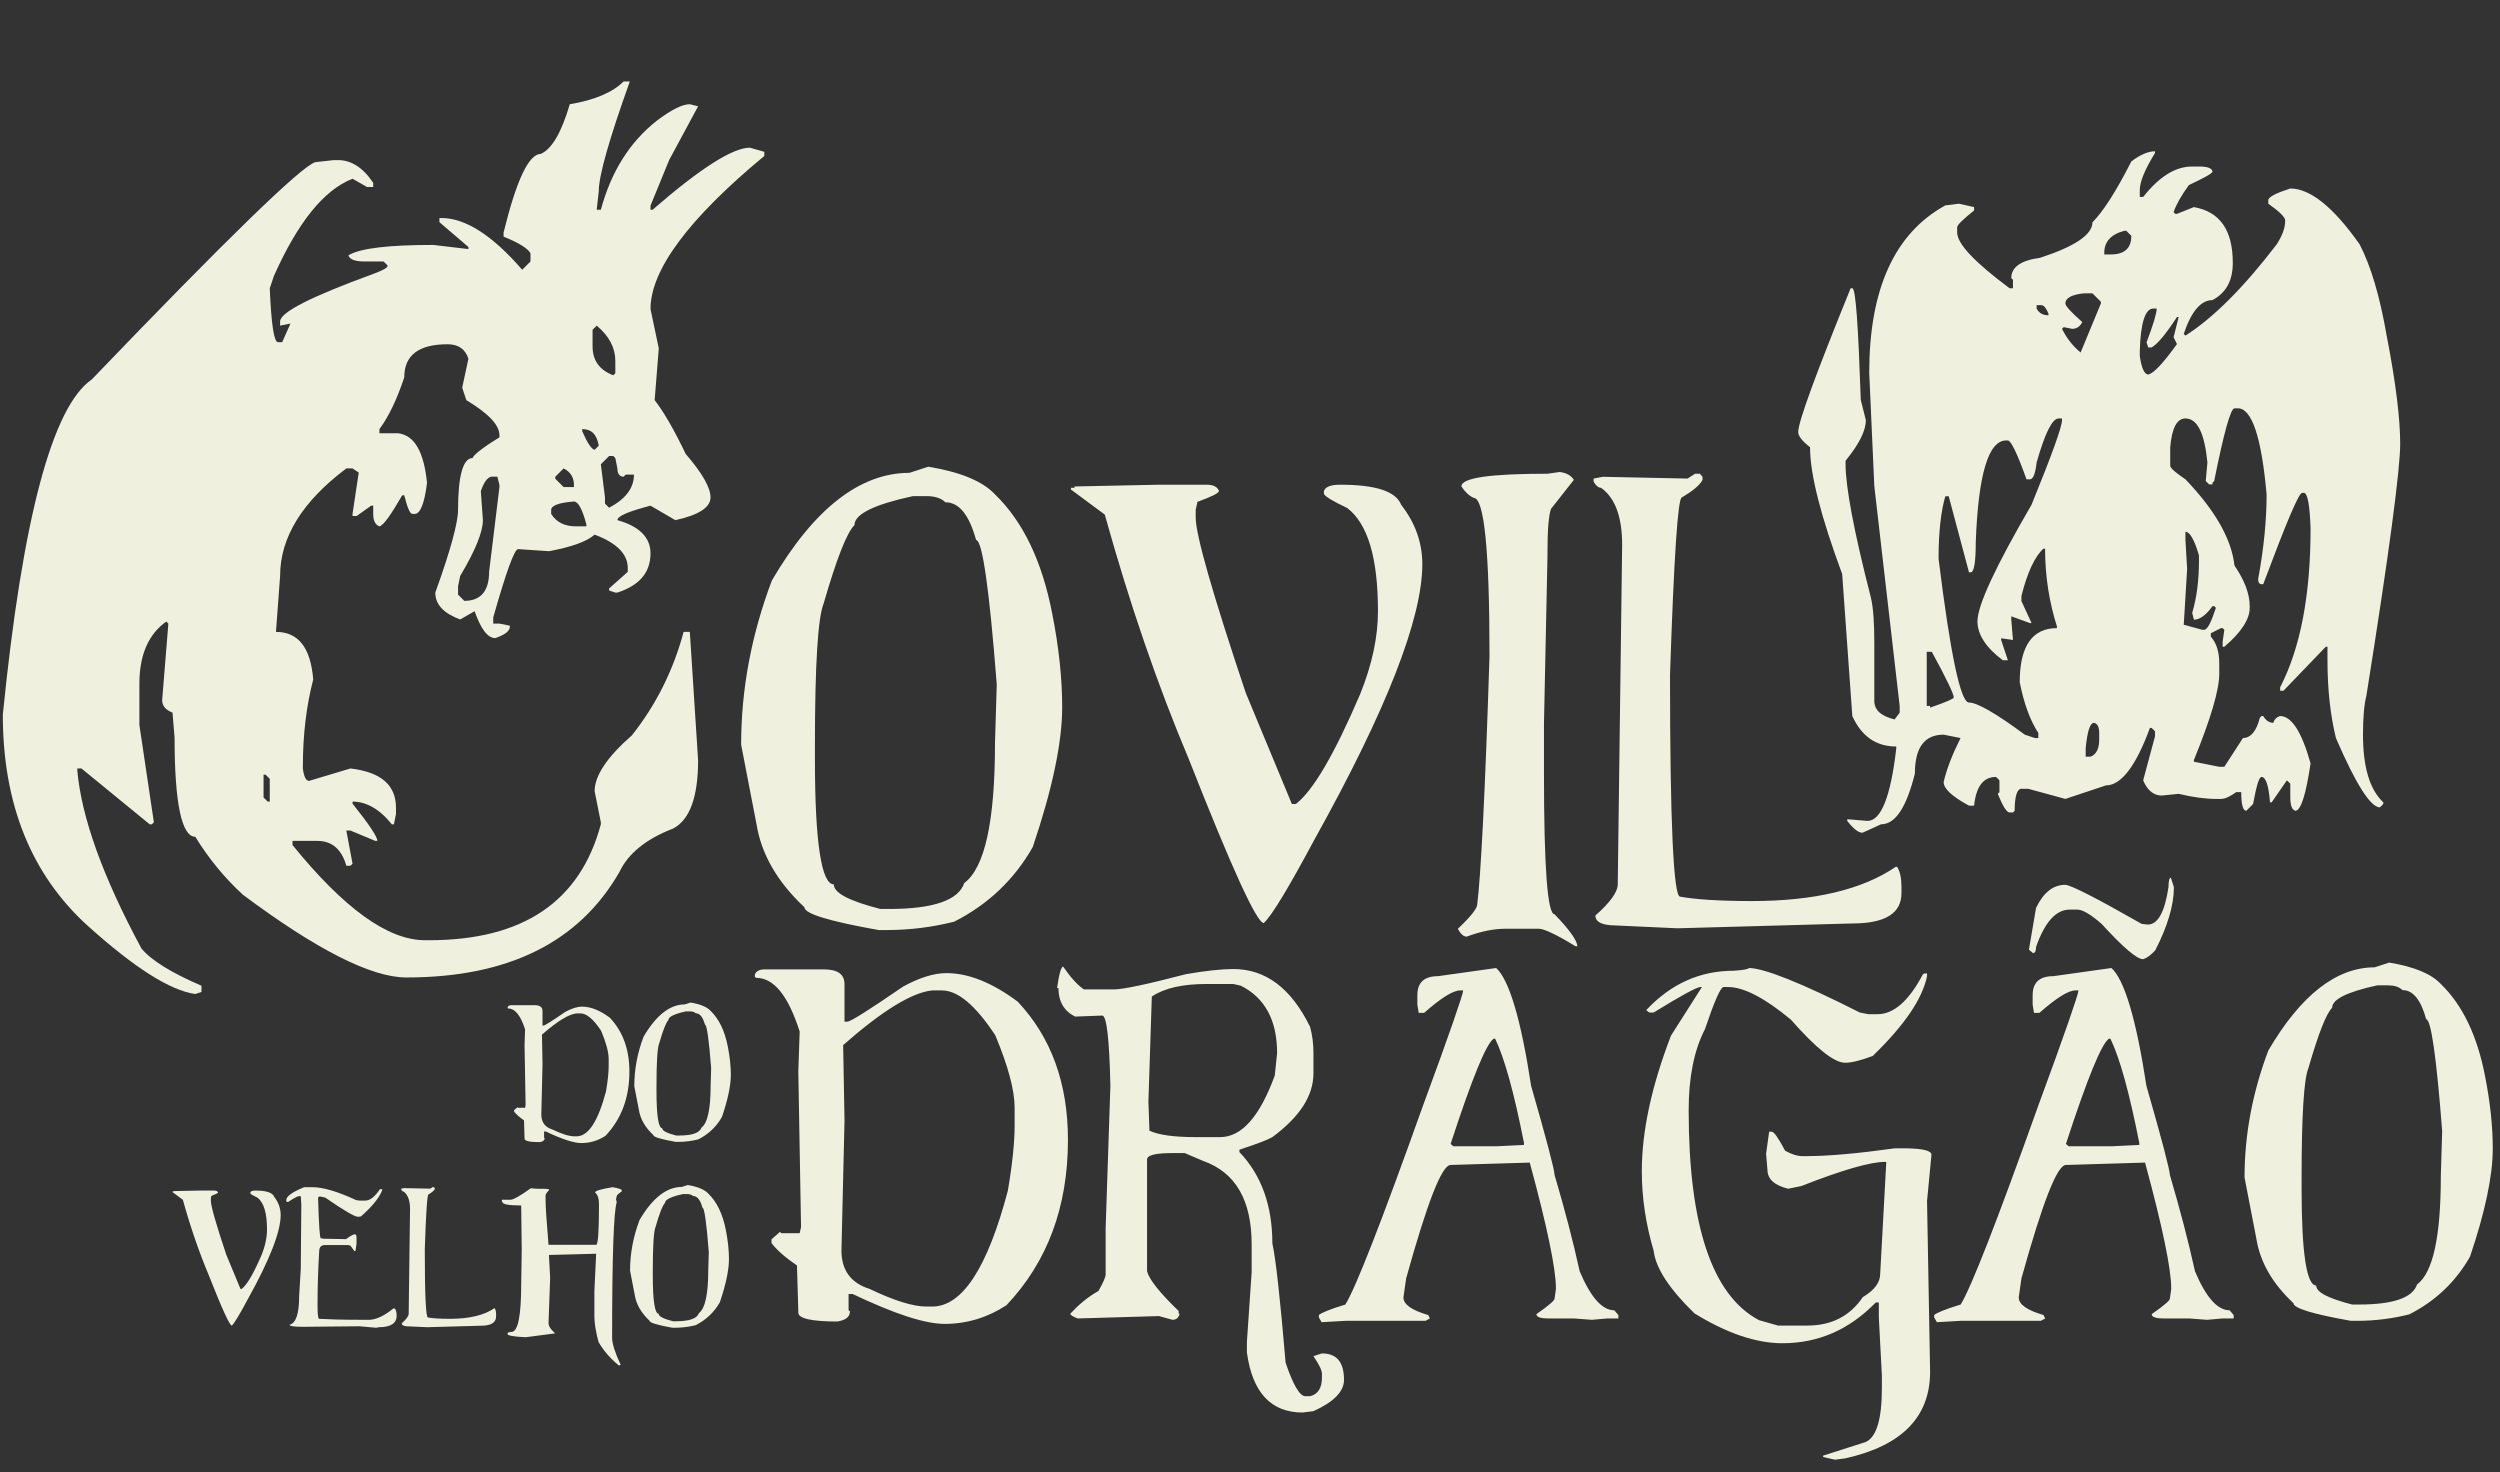
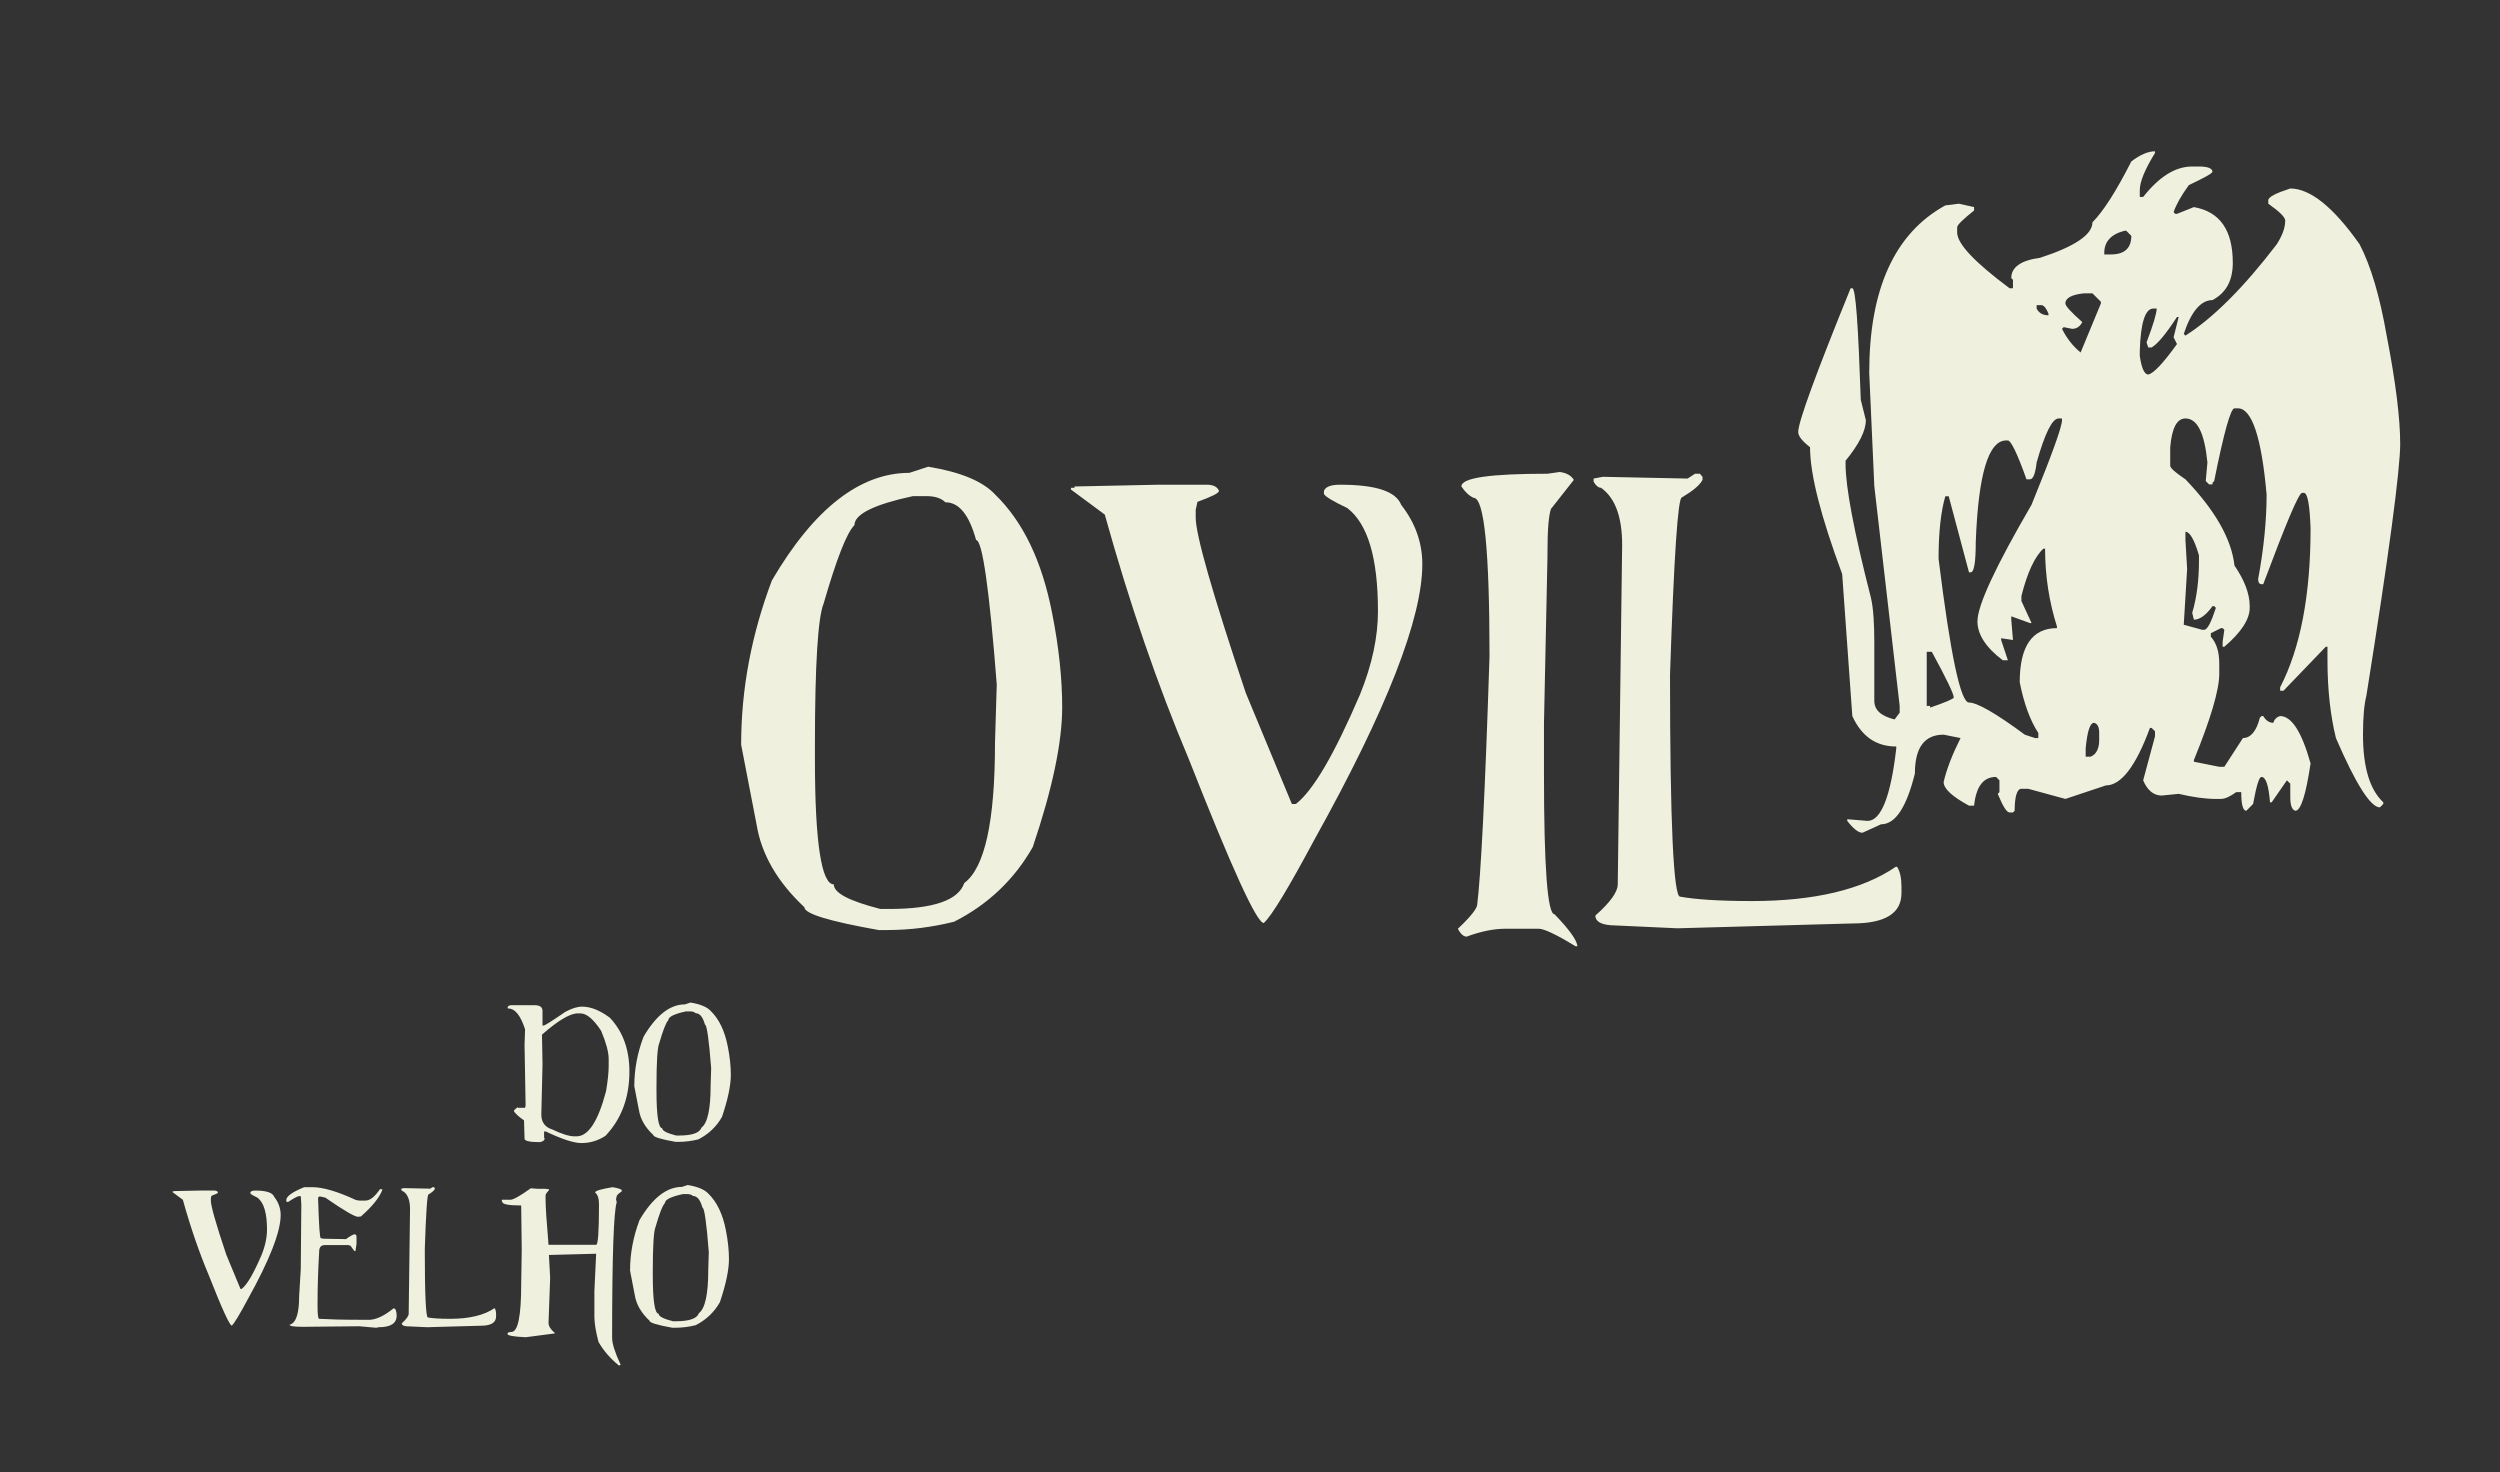
<svg xmlns="http://www.w3.org/2000/svg" width="669" height="394" viewBox="0 0 669 394" fill="none">
  <rect x="0" y="0" width="669" height="394" fill="#333333" stroke="none" />
  <path d="M248.396 124.891C256.975 126.301 262.969 128.769 266.26 132.295C273.781 139.582 278.835 150.159 281.538 164.027C283.418 173.429 284.241 181.891 284.241 189.295C284.241 198.579 281.655 211.037 276.367 226.668C271.431 235.365 264.379 242.064 255.33 246.647C249.689 248.058 243.695 248.88 237.348 248.88H235.115C221.953 246.53 215.254 244.532 215.254 242.769C207.967 235.953 203.736 228.548 202.443 220.557L198.33 199.285C198.33 184.241 201.151 169.668 206.557 155.33C217.839 136.056 230.179 126.536 243.342 126.536L248.396 124.891ZM218.074 199.285V203.281C218.074 225.493 219.837 236.658 223.128 236.658C223.128 239.008 227.359 241.124 235.585 243.239H237.936C249.806 243.239 256.505 240.889 258.033 236.305C263.557 232.192 266.26 219.734 266.26 198.815L266.73 183.184C264.732 157.328 262.851 144.518 261.206 144.518C259.326 137.701 256.623 134.411 252.979 134.411C251.804 133.235 250.041 132.765 247.926 132.765H244.282C233.94 134.998 228.651 137.584 228.651 140.522C226.536 142.637 223.833 149.689 220.425 161.441C218.897 165.085 218.074 177.66 218.074 199.285ZM309.979 129.71H322.907C324.552 129.71 325.728 130.18 326.198 131.355C326.198 131.943 324.317 132.883 320.439 134.293L319.969 136.409V138.524C319.969 143.107 324.435 158.738 333.367 185.417L345.707 215.151H346.765C351.466 211.507 357.107 201.753 363.923 185.887C367.214 177.777 368.742 170.373 368.742 163.557C368.742 149.336 366.039 140.169 360.515 135.938C356.754 134.176 354.639 132.883 354.286 132.178V131.355C354.756 130.18 356.284 129.71 358.635 129.71C368.154 129.71 373.56 131.472 374.971 135.116C378.732 139.934 380.612 145.223 380.612 150.982C380.612 165.437 371.092 189.883 351.936 224.318C344.884 237.48 340.301 245.12 338.185 247C336.305 247 329.606 232.309 318.088 203.045C309.862 183.536 302.34 161.794 295.641 137.701L286.592 131.002V130.532H287.532V130.18L309.979 129.71ZM417.397 126.301C419.16 126.536 420.453 127.242 421.158 128.417L415.047 136.173C414.459 137.819 414.107 141.58 414.107 147.456V148.749L413.166 193.643V207.041C413.166 232.074 414.107 244.649 415.987 244.649C420.1 248.88 422.098 251.819 422.098 253.229H421.628C416.457 250.056 413.166 248.528 411.756 248.528H402.824C399.769 248.528 396.243 249.233 392.482 250.643C391.659 250.643 390.837 249.938 390.131 248.528C393.657 245.237 395.303 243.004 395.303 242.064C396.243 234.66 397.418 212.448 398.593 175.545C398.593 147.338 397.183 133.235 394.362 133.235C393.07 132.648 392.012 131.59 391.072 130.18C391.072 127.829 398.828 126.771 414.107 126.771L417.397 126.301ZM453.595 126.771H454.888L455.593 127.594V128.417C454.888 129.827 453.008 131.355 450.069 133.118C449.012 133.118 447.954 148.866 446.896 180.598C446.896 220.087 447.836 239.948 449.599 239.948C453.478 240.654 459.824 241.124 468.756 241.124C485.445 241.124 498.372 238.068 507.304 231.957H507.657C508.48 233.25 508.832 235.012 508.832 237.363V239.008C508.832 244.414 504.484 247.118 495.669 247.118L448.894 248.41L430.913 247.588C428.327 247.353 426.917 246.53 426.917 245.002C430.913 241.476 432.911 238.656 432.911 236.658L434.086 145.811C434.086 138.289 432.206 133.235 428.445 130.532C427.74 130.532 427.034 129.945 426.447 128.887V128.064L428.915 127.594L451.597 128.064L453.595 126.771Z" fill="#EFF1DE" />
-   <path d="M166.877 21.801H168.538C163 37.306 160.232 46.996 160.232 51.149L159.678 56.133H160.785C163.554 45.889 168.538 37.998 175.736 32.322C179.751 29.276 182.658 27.892 184.596 27.892L186.811 28.446L179.059 42.843L174.075 55.025V56.133H174.629C187.365 45.058 196.086 39.52 200.655 39.52L204.531 40.628V41.735C184.319 58.486 174.075 72.191 174.075 82.712L176.29 93.233L175.183 107.077C177.674 110.261 180.443 115.106 183.489 121.474C187.919 126.596 190.134 130.472 190.134 133.102C190.134 135.733 187.088 137.809 180.72 139.194L174.075 135.317C168.261 136.84 165.215 138.086 165.215 139.194C171.168 140.855 174.075 143.9 174.075 148.053C174.075 153.176 171.168 156.636 165.215 158.574H164.662L163 158.021V157.467L167.984 153.037V151.93C167.984 148.33 165.077 145.285 159.124 143.07C156.909 145.008 152.756 146.392 146.942 147.5L138.636 146.946C137.667 146.946 135.452 153.037 131.991 165.219V166.881H133.652L136.421 167.434V167.988C136.144 169.096 134.898 169.926 132.545 170.757C130.468 170.757 128.669 168.265 127.007 163.558L123.131 165.773C118.701 164.112 116.486 161.758 116.486 158.574C120.639 147.084 122.577 139.747 122.577 136.425C122.577 127.15 123.962 122.581 126.454 122.581C126.73 121.751 129.084 119.813 133.652 117.044V116.49C133.652 113.722 130.745 110.676 124.792 107.077L123.685 103.754L125.346 96.002C124.515 93.372 122.577 92.126 119.809 92.126C112.056 92.126 108.18 95.033 108.18 100.986C106.242 106.8 104.027 111.507 101.535 114.829V115.937H106.519C110.949 116.49 113.441 120.92 114.271 129.226C113.579 134.764 112.472 137.532 110.949 137.532H110.395C109.703 137.532 109.011 135.871 108.18 132.549H107.626C104.581 137.809 102.643 140.578 101.535 140.855C100.428 140.44 99.874 139.332 99.874 137.532V135.317H99.32L95.444 138.086H94.337V137.532L95.998 126.458L94.337 125.35H92.675C80.909 134.21 74.956 143.762 74.956 154.145L73.848 169.096C79.801 169.096 83.123 173.249 83.816 181.832C82.016 188.753 81.047 196.506 81.047 205.089V205.642C81.324 207.857 81.877 208.965 82.708 208.965L93.783 205.642C101.951 206.611 105.965 210.072 105.965 216.163V217.825L105.411 220.593H104.858C101.535 216.44 97.936 214.502 94.337 214.502V215.056C98.767 220.593 100.982 223.916 100.982 225.023H100.428L93.783 222.255H92.675L94.337 231.114L93.783 231.668H92.675C91.43 227.238 88.799 225.023 84.923 225.023H78.278V226.131C91.983 243.02 103.75 251.603 113.718 251.603H114.825C140.02 251.603 155.248 241.22 160.785 220.593V220.04L159.124 211.734C159.124 207.58 162.447 202.597 169.092 196.783C175.46 188.753 180.166 179.478 182.935 169.096H184.596L186.811 203.427C186.811 213.256 184.596 219.347 180.166 221.701C172.968 224.47 168.122 228.346 165.769 233.329C154.971 252.157 136.006 261.57 108.734 261.57C99.32 261.57 84.646 254.095 64.988 239.42C60.005 234.852 55.852 229.73 52.252 223.916C48.653 223.916 46.715 215.056 46.715 197.336L46.161 190.691C44.362 189.999 43.393 188.892 43.393 187.369L45.054 166.881L44.5 166.327C39.793 169.649 37.301 175.187 37.301 182.939V194.014L41.178 220.04L40.624 220.593H40.07L21.797 205.642H20.689V206.196C21.797 218.655 27.473 234.575 37.855 253.818C40.486 257.002 45.884 260.324 53.914 263.785V265.446L52.252 266C45.469 265.031 35.917 258.94 23.458 247.727C8.369 234.022 0.755 215.194 0.755 191.245C6.015 138.64 14.044 108.738 24.565 101.539C60.697 63.885 80.632 44.504 84.369 43.397L89.353 42.843H90.46C93.921 42.843 97.105 44.781 99.874 48.934V50.041H98.213L94.337 47.827C86.584 50.872 79.662 59.593 73.294 73.852L72.187 77.175C72.602 86.727 73.294 91.572 74.402 91.572H75.51L77.725 86.588L74.956 87.142V86.035C74.956 83.543 83.262 79.39 99.874 73.299C102.504 72.329 103.75 71.637 103.75 71.084L102.643 69.976H97.659C95.029 69.976 93.506 69.422 93.229 68.315C96.552 66.377 104.166 65.546 115.933 65.546L125.346 66.654V66.1L117.594 59.455V58.348H118.147C124.515 58.348 131.714 62.916 139.743 72.191L141.958 69.976V67.761C141.266 66.515 138.913 64.993 134.76 63.331V62.224C138.221 48.103 141.543 41.182 144.727 41.182C147.773 39.797 150.264 35.367 152.479 27.892C159.124 26.784 163.969 24.708 166.877 21.801ZM158.57 88.249V92.68C158.57 96.556 160.509 99.047 164.108 100.432L164.662 99.878V96.556C164.662 93.095 163 89.911 159.678 87.142L158.57 88.249ZM155.802 115.383C157.186 118.567 158.294 120.228 159.124 120.366L160.232 119.259C159.678 116.213 158.294 114.829 155.802 114.829V115.383ZM160.785 124.243L161.893 133.102V134.764L163 135.871C167.43 133.518 169.645 130.611 169.645 127.011H167.43L166.877 127.565C165.769 127.565 165.215 126.734 165.215 125.35L164.662 122.581L164.108 122.028H163L160.785 124.243ZM148.603 127.565V128.119L150.818 130.334H153.587V129.78C153.587 127.842 152.756 126.319 150.818 125.35L148.603 127.565ZM128.669 131.441L129.222 139.194C129.222 142.239 127.284 147.223 123.131 154.145L122.577 156.913V159.128L124.239 160.789C128.669 160.789 130.883 158.159 130.883 153.037L133.652 130.334V129.78L133.098 127.565H131.437C130.33 127.842 129.499 129.088 128.669 131.441ZM147.496 136.425V137.532C148.88 139.747 151.095 140.855 154.141 140.855H156.909V140.301C155.802 136.148 154.694 134.21 153.587 134.21C149.572 134.487 147.496 135.317 147.496 136.425ZM70.526 207.304V213.395L71.633 214.502H72.187V208.411L71.08 207.304H70.526Z" fill="#EFF1DE" />
  <path d="M576.679 40.484V40.937C573.964 45.349 572.606 48.63 572.606 50.892V52.702H573.511C577.81 47.272 582.109 44.557 586.634 44.557H588.444C590.706 44.557 591.951 45.01 592.064 45.914C592.064 46.367 590.028 47.498 585.729 49.535C583.693 52.363 582.335 54.738 581.656 56.775L582.109 57.227H582.561L587.086 55.417C594.1 56.661 597.494 61.639 597.494 70.349C597.494 75.101 595.684 78.381 592.064 80.304C589.01 80.304 586.408 83.246 584.371 89.354L584.824 89.807C592.29 85.056 600.435 76.911 609.259 65.372C610.843 62.883 611.521 60.847 611.521 59.037C611.521 58.132 610.051 56.661 606.996 54.512V53.607C606.996 52.702 609.033 51.684 612.879 50.44C618.196 50.44 624.418 55.417 631.431 65.372C634.486 71.254 636.861 79.399 638.671 89.807C641.16 102.59 642.291 112.206 642.291 118.767C642.291 125.554 639.35 147.953 633.241 186.189C632.676 188.339 632.336 191.846 632.336 196.597C632.336 205.308 634.146 211.303 637.766 214.697V215.149L636.861 216.054C634.373 216.054 630.413 209.833 625.096 197.502C623.626 191.506 622.834 184.606 622.834 176.687V173.067H622.381L611.069 184.832H610.164V183.927C615.594 173.406 618.309 159.266 618.309 141.392C618.083 135.057 617.517 131.889 616.499 131.889H616.046C615.141 131.889 611.748 140.034 605.639 156.324H605.186C604.621 156.324 604.281 155.872 604.281 154.967C605.865 146.369 606.544 138.903 606.544 132.342C605.186 116.957 602.585 109.264 598.851 109.264H597.946C596.928 109.264 595.118 115.713 592.516 128.722L592.064 129.174V129.627H591.159L590.254 128.722L590.706 123.744C589.915 115.826 587.991 111.979 584.824 111.979C582.561 111.979 581.204 114.468 580.751 119.672V124.649C580.751 125.215 582.109 126.459 584.824 128.269C592.743 136.528 597.155 144.22 597.946 151.347C600.661 155.306 602.019 158.926 602.019 162.207V162.659C602.019 165.714 599.756 169.221 595.231 173.067H594.779V171.709L595.231 168.542L594.779 168.089H594.326L591.611 169.447V170.352C593.195 172.162 593.874 174.538 593.874 177.592V180.307C593.874 184.606 591.611 192.298 587.086 203.384V203.837L593.874 205.194H595.231L600.209 197.502C602.245 197.502 603.829 195.692 604.734 192.072L605.186 191.619H605.639C606.318 192.751 607.223 193.429 608.354 193.429C608.58 192.524 609.259 191.846 610.164 191.619C613.218 191.619 615.933 195.805 618.309 204.289C617.065 212.661 615.707 216.959 614.236 216.959C613.331 216.733 612.879 215.489 612.879 213.339V209.719L611.974 208.814L607.901 214.697H607.449C607.11 210.172 606.318 207.909 605.186 207.909C604.508 207.909 603.829 210.285 602.924 215.149L601.114 216.959C600.209 216.959 599.756 215.262 599.756 211.982H598.399C596.815 213.113 595.458 213.792 594.326 213.792H592.969C590.141 213.792 586.86 213.339 583.014 212.434L578.489 212.887C576.34 212.887 574.643 211.529 573.511 208.814L576.679 197.049V195.692L575.774 194.787H575.321C571.588 204.968 567.629 210.172 563.556 210.172L552.696 213.792L542.741 211.077H540.931C539.8 211.077 539.121 213 539.121 216.959L538.669 217.412H537.764C536.972 217.412 535.954 215.715 534.596 212.434L535.049 211.982V208.814L534.144 207.909C530.75 207.909 528.827 210.398 528.262 215.602H526.904C522.379 213.113 520.117 211.077 520.117 209.267C520.908 205.873 522.379 202.027 524.642 197.502L520.117 196.597C515.026 196.597 512.424 199.991 512.424 207.004C510.162 216.054 507.22 220.579 503.374 220.579L498.397 222.842C497.265 222.842 495.908 221.711 494.324 219.674V219.222L499.754 219.674C503.374 219.674 505.976 213.113 507.447 200.217V199.764C502.017 199.764 498.17 197.049 495.682 191.619L492.967 153.609C487.31 138.338 484.369 127.025 484.369 119.672C482.333 118.088 481.202 116.731 481.202 115.599C481.202 112.884 485.953 99.988 495.229 77.137H495.682C496.587 77.137 497.265 87.092 497.944 107.002L499.302 112.432C499.302 115.26 497.492 118.88 493.872 123.292V124.197C493.872 130.306 496.134 142.297 500.659 159.944C501.338 162.886 501.564 166.958 501.564 172.162V187.547C501.564 190.036 503.374 191.619 506.994 192.524L508.352 190.714V188.904L501.564 130.079L500.207 99.762C500.207 77.363 506.994 62.431 520.569 54.965L524.189 54.512L528.262 55.417V56.322C525.32 58.698 523.737 60.168 523.737 60.847V62.204C523.737 65.259 528.488 70.236 537.764 77.137H538.669V74.874L538.216 74.422C538.216 71.481 540.818 69.671 545.909 68.992C555.298 65.938 559.936 62.77 559.936 59.489C562.765 56.661 566.271 51.231 570.344 43.2C572.72 41.389 574.869 40.484 576.679 40.484ZM563.104 67.634V68.087H564.914C568.534 68.087 570.344 66.39 570.344 63.109L568.986 61.752H568.534C564.914 62.657 563.104 64.693 563.104 67.634ZM552.696 81.209C552.696 81.888 554.28 83.585 557.221 86.187C556.656 87.318 555.751 87.997 554.506 87.997L552.244 87.544L551.791 87.997C553.149 90.712 554.846 92.748 556.769 94.332L562.199 81.209V80.757L559.936 78.494H557.674C554.393 78.834 552.696 79.739 552.696 81.209ZM545.004 81.662V82.567C545.57 83.698 546.588 84.377 548.171 84.377V83.924C547.606 82.567 547.04 81.775 546.361 81.662H545.004ZM572.606 93.879V95.237C573.059 98.518 573.851 100.214 574.869 100.214C576.226 99.988 578.828 97.273 582.561 92.069L581.656 90.259L583.014 84.829H582.561C579.62 89.354 577.358 92.069 575.774 92.974H574.869L574.416 91.617C576.226 86.866 577.131 83.811 577.131 82.567H576.226C574.077 82.567 572.833 86.3 572.606 93.879ZM543.194 128.269H542.289C539.8 121.256 538.103 117.862 537.311 117.862H536.859C532.108 117.862 529.393 126.912 528.714 145.012C528.714 150.442 528.262 153.157 527.357 153.157H526.904L521.474 132.794H520.569C519.438 136.641 518.759 142.184 518.759 149.537C521.927 175.103 524.642 187.999 526.904 187.999C529.053 187.999 534.031 190.828 541.836 196.597L544.551 197.502H545.456V196.144C543.307 192.864 541.61 188.339 540.479 182.569C540.479 172.841 543.873 168.089 550.434 168.089V167.637C548.398 161.189 547.266 154.288 547.266 146.822H546.814C544.551 148.858 542.515 153.157 540.931 159.492V160.849L543.646 166.732H543.194L538.216 164.922V165.827L538.669 171.257L535.501 170.804V171.257L537.311 176.687H535.954C531.429 173.293 529.166 169.786 529.166 166.279C529.166 161.981 534.031 151.573 543.646 135.057C549.076 121.708 551.791 114.242 551.791 112.432V111.979H550.886C549.19 111.979 547.266 115.826 545.004 123.744C544.665 126.686 544.099 128.269 543.194 128.269ZM584.824 142.297V144.559L585.276 152.252L584.371 167.184L589.349 168.542H589.801C590.706 168.542 591.725 166.506 592.969 162.659L592.516 162.207H592.064C590.367 164.583 588.67 165.827 587.086 165.827L586.634 164.017C587.878 159.831 588.444 155.193 588.444 149.989V148.632C587.2 144.333 585.955 142.297 584.824 142.297ZM515.592 174.424V188.904H516.497V189.357C520.795 187.886 522.832 186.981 522.832 186.642C522.832 185.737 520.908 181.664 516.949 174.424H515.592ZM558.126 200.217V202.479H559.484C561.068 201.801 561.746 200.217 561.746 197.954V196.144C561.746 194.561 561.294 193.656 560.389 193.429C559.258 193.429 558.579 195.692 558.126 200.217Z" fill="#EFF1DE" />
-   <path d="M204.635 259.405H220.355C224.172 259.405 225.989 260.677 225.989 263.403V273.399H226.716C227.625 273.399 232.623 270.219 241.619 264.04C246.071 261.586 249.978 260.405 253.25 260.405C259.156 260.405 265.517 262.949 272.332 268.038C281.328 277.579 285.781 289.937 285.781 305.021C285.781 322.922 280.328 337.643 269.333 349.274C264.336 352.545 258.793 354.272 252.795 354.272C247.434 354.272 239.256 351.546 228.17 346.275H227.08V350.637L227.443 350.91C227.443 352.363 226.353 353.272 224.081 353.636C217.175 353.636 213.631 352.818 213.631 351.273V350.91L213.268 338.642C210.087 336.462 207.816 334.462 206.453 332.645V331.646L208.724 329.646L209.088 330.01H213.995L214.358 328.374L213.631 286.666L213.995 276.034C210.905 266.402 207.089 261.677 202.363 261.677L202 261.404V260.768C202.363 259.86 203.272 259.405 204.635 259.405ZM225.626 279.669L225.989 299.66V300.023L225.171 334.644C225.171 339.915 227.716 343.368 232.713 344.912C239.165 348.002 244.254 349.637 247.979 349.637H249.433C257.52 349.637 264.245 339.278 269.697 318.651C270.969 311.2 271.514 305.385 271.514 301.386V296.389C271.514 291.754 269.788 285.303 266.335 277.034C261.064 269.037 256.339 265.039 252.068 265.039H249.433C244.072 265.584 236.166 270.4 225.626 279.669ZM284.508 258.678C286.507 261.586 288.325 263.585 290.051 264.767H298.139C300.501 264.767 306.953 263.403 317.403 260.677C322.673 259.769 326.944 259.314 330.033 259.314C338.666 259.314 345.481 264.403 350.57 274.762C351.206 277.034 351.478 279.396 351.478 281.85V287.211C351.478 293.208 347.844 298.842 340.483 304.294C339.029 305.112 336.122 306.202 331.669 307.656V308.292C337.575 314.471 340.483 322.65 340.483 332.736C341.392 336.825 342.573 347.457 344.027 364.631C346.026 370.628 347.844 373.627 349.297 373.627H350.57C352.75 373.081 353.75 371.355 353.75 368.629V367.629C353.75 366.721 353.023 365.176 351.478 362.904L353.75 362.177C357.748 362.177 359.656 364.54 359.656 369.265C359.656 372.354 356.93 375.171 351.478 377.625L348.57 377.988C340.12 377.988 335.122 372.627 333.668 361.905V359.179L334.94 340.46V333.009C334.94 321.196 330.669 313.744 321.946 310.655L317.039 308.565H313.768C309.225 308.565 306.953 309.11 306.953 310.291V340.187C307.498 342.368 310.315 345.912 315.404 350.819V351.546H315.676C315.404 352.636 314.767 353.181 313.768 353.181L310.133 352.182L288.416 352.818C287.144 352.363 286.417 351.909 286.417 351.546C288.597 349.183 291.051 347.093 293.959 345.457C295.231 343.186 295.867 341.732 295.867 341.096V328.738L297.139 290.573C296.866 278.033 296.139 271.763 294.958 271.763L287.689 272.036C284.781 270.582 283.236 268.038 283.236 264.403H282.873C283.418 260.587 283.963 258.678 284.508 258.678ZM308.225 266.675L307.316 294.844L307.589 302.568C309.861 303.658 313.95 304.294 319.947 304.294H326.489C332.305 304.294 337.121 298.751 341.119 287.847L341.755 281.85C341.755 273.126 338.575 267.038 332.032 263.767L330.033 263.313H322.946C316.494 263.313 311.587 264.403 308.225 266.675ZM400.365 259.042C403.818 262.131 406.999 272.672 409.725 290.573C413.905 305.112 415.995 313.108 415.995 314.381C418.721 323.649 420.992 332.282 422.719 340.187C425.627 347.093 428.716 350.637 431.987 350.637L433.078 351.909V352.818H430.079L425.99 353.181L421.174 352.818H414.177C412.36 352.818 411.36 352.454 411.179 351.909V351.637C414.45 349.365 415.995 348.002 415.995 347.547L416.358 345.003V344.64C416.358 339.642 414.086 328.465 409.361 311.109L388.189 311.745C385.826 311.745 381.919 321.832 376.285 342.095L375.558 347.184C375.558 349.092 377.83 350.637 382.192 351.909L382.646 352.818L381.465 353.454H360.02L353.659 353.817L352.932 352.545V351.909C353.477 351.364 355.84 350.364 360.02 349.092C362.746 344.731 369.652 327.102 380.738 296.025C388.007 276.307 391.551 265.948 391.551 265.039H390.733C388.825 265.039 385.645 267.038 381.101 271.036H379.647L379.284 268.856V266.311C379.284 262.858 381.192 261.223 384.827 261.223L400.365 259.042ZM388.189 306.112L388.916 306.748H400.365L407.817 306.384V305.839C405.181 292.481 402.637 283.213 400.093 277.942H399.729C397.73 279.215 393.914 288.574 388.189 306.112ZM467.971 259.042C471.969 259.042 481.874 262.949 497.685 270.946L499.957 271.4H502.41C506.772 271.4 510.77 267.856 514.496 260.859L514.859 260.496H515.677V261.223C514.405 267.402 509.498 274.489 501.138 282.577C497.958 283.758 495.504 284.394 493.778 284.394C490.779 284.394 485.963 280.487 479.239 272.854C472.242 267.038 466.608 264.13 462.428 264.13H461.247C460.429 264.13 458.794 267.856 456.249 275.398C453.342 281.032 451.888 288.211 451.888 297.116C451.888 327.92 458.158 346.639 470.697 353.272L475.786 354.726H483.601C490.143 354.726 495.05 352.182 498.503 347.093C501.593 345.276 503.137 343.186 503.137 340.914L504.773 310.928H504.319C500.593 310.928 493.142 313.018 482.056 317.379L478.512 318.106C474.877 317.197 472.969 315.562 472.969 313.018L472.606 308.747L473.423 302.84H474.15C474.786 302.931 475.968 304.658 477.694 307.929C479.33 308.838 480.875 309.383 482.419 309.383H483.237C489.325 309.383 497.231 308.656 507.045 307.293H510.225C514.678 307.384 516.858 307.929 516.858 309.019L515.677 321.377L516.495 367.084C516.495 379.17 508.953 386.893 493.778 390.256L491.052 390.619L487.871 389.892V389.529L499.23 385.894C502.138 384.622 503.592 379.806 503.592 371.446V368.084L502.774 352.545V348.547H501.956C494.868 355.816 486.599 359.451 476.967 359.451C469.88 359.451 461.974 356.725 453.432 351.455C446.708 344.912 443.073 339.369 442.528 334.735C440.438 327.647 439.348 320.56 439.348 313.472C439.348 302.659 441.983 290.573 447.162 277.125L455.431 264.13H455.068C454.068 264.13 449.889 266.402 442.528 270.946H441.347L440.529 270.309C447.162 263.222 454.977 259.769 463.973 259.769C466.699 259.587 467.971 259.314 467.971 259.042ZM565.019 259.042C568.472 262.131 571.652 272.672 574.378 290.573C578.558 305.112 580.648 313.108 580.648 314.381C583.374 323.649 585.646 332.282 587.372 340.187C590.28 347.093 593.369 350.637 596.641 350.637L597.731 351.909V352.818H594.732L590.643 353.181L585.827 352.818H578.831C577.013 352.818 576.014 352.454 575.832 351.909V351.637C579.103 349.365 580.648 348.002 580.648 347.547L581.011 345.003V344.64C581.011 339.642 578.74 328.465 574.015 311.109L552.842 311.745C550.48 311.745 546.572 321.832 540.938 342.095L540.212 347.184C540.212 349.092 542.483 350.637 546.845 351.909L547.299 352.818L546.118 353.454H524.673L518.312 353.817L517.585 352.545V351.909C518.131 351.364 520.493 350.364 524.673 349.092C527.399 344.731 534.305 327.102 545.391 296.025C552.66 276.307 556.204 265.948 556.204 265.039H555.387C553.478 265.039 550.298 267.038 545.754 271.036H544.301L543.937 268.856V266.311C543.937 262.858 545.845 261.223 549.48 261.223L565.019 259.042ZM552.842 306.112L553.569 306.748H565.019L572.47 306.384V305.839C569.835 292.481 567.29 283.213 564.746 277.942H564.382C562.383 279.215 558.567 288.574 552.842 306.112ZM580.92 234.871L581.738 237.415C581.738 242.14 580.103 247.774 576.741 254.317C575.559 255.589 574.469 256.407 573.469 256.679C571.834 256.679 568.108 253.499 562.383 247.229C559.476 244.685 557.295 243.412 555.932 243.412H553.842C550.207 243.412 547.208 246.684 544.846 253.408C544.846 254.498 544.573 255.044 544.028 255.044L542.938 254.135L544.846 242.958C546.845 238.778 549.48 236.779 552.66 236.779C554.023 236.779 560.839 240.232 573.106 247.229L574.741 247.411C577.467 247.411 579.285 244.049 580.284 237.415C580.284 235.689 580.557 234.871 580.92 234.871ZM639.349 257.588C645.982 258.678 650.616 260.587 653.161 263.313C658.976 268.946 662.884 277.125 664.974 287.847C666.428 295.116 667.064 301.659 667.064 307.384C667.064 314.562 665.064 324.194 660.975 336.28C657.159 343.004 651.707 348.184 644.71 351.727C640.348 352.818 635.714 353.454 630.807 353.454H629.081C618.903 351.637 613.724 350.092 613.724 348.729C608.09 343.458 604.819 337.734 603.819 331.555L600.639 315.107C600.639 303.476 602.82 292.209 607 281.123C615.723 266.22 625.264 258.86 635.441 258.86L639.349 257.588ZM615.905 315.107V318.197C615.905 335.371 617.268 344.004 619.812 344.004C619.812 345.821 623.083 347.457 629.444 349.092H631.261C640.439 349.092 645.619 347.275 646.8 343.731C651.071 340.551 653.161 330.919 653.161 314.744L653.524 302.659C651.979 282.668 650.526 272.763 649.253 272.763C647.8 267.493 645.71 264.948 642.893 264.948C641.984 264.04 640.621 263.676 638.985 263.676H636.168C628.172 265.403 624.083 267.402 624.083 269.673C622.447 271.309 620.357 276.761 617.722 285.848C616.541 288.665 615.905 298.388 615.905 315.107Z" fill="#EFF1DE" />
  <path d="M53.348 318.595H57.33C57.837 318.595 58.199 318.739 58.344 319.102C58.344 319.283 57.765 319.572 56.57 320.007L56.425 320.658V321.31C56.425 322.722 57.801 327.537 60.553 335.756L64.354 344.916H64.68C66.128 343.793 67.866 340.788 69.966 335.901C70.98 333.403 71.45 331.122 71.45 329.022C71.45 324.641 70.618 321.817 68.916 320.514C67.757 319.97 67.106 319.572 66.997 319.355V319.102C67.142 318.739 67.613 318.595 68.337 318.595C71.269 318.595 72.935 319.138 73.369 320.26C74.528 321.744 75.107 323.374 75.107 325.148C75.107 329.601 72.174 337.132 66.273 347.74C64.101 351.795 62.689 354.148 62.037 354.727C61.458 354.727 59.394 350.202 55.846 341.187C53.312 335.177 50.995 328.479 48.931 321.057L46.143 318.993V318.848H46.433V318.739L53.348 318.595ZM83.601 317.69C86.389 317.69 90.263 318.812 95.259 321.129L96.164 321.274H97.793C99.024 321.274 100.291 320.26 101.667 318.233H102.283V318.486C101.522 320.477 99.64 322.831 96.598 325.51L95.838 325.618C94.897 325.618 91.964 323.881 87.04 320.477L85.737 320.188H85.411L85.121 320.477V320.731C85.339 327.791 85.556 331.339 85.846 331.339L86.606 331.484L92.58 331.592C93.774 330.723 94.571 330.289 94.969 330.289C95.259 330.361 95.404 330.615 95.404 331.049V332.896L95.114 334.778H94.824L93.774 333.33L93.159 333.185H86.932C85.918 333.185 85.411 333.765 85.411 334.923C85.121 339.811 84.977 344.409 84.977 348.681V349.478C84.977 351.758 85.121 352.917 85.411 352.917C87.873 353.062 91.421 353.17 96.019 353.17H99.169C100.979 352.989 103.007 351.976 105.288 350.129H105.396C105.831 350.129 106.084 350.745 106.157 352.012C106.157 354.112 104.564 355.162 101.378 355.162L100.653 355.307L96.164 354.908L81.103 355.053C78.713 355.053 77.482 354.872 77.482 354.51C79.22 354.076 80.053 351.505 80.053 346.835L80.487 339.557L80.632 322.324L80.487 320.079H80.053C79.691 320.079 78.713 320.586 77.048 321.672L76.613 321.527V321.129C76.613 320.151 78.206 318.993 81.392 317.69H83.601ZM115.736 317.69H116.135L116.352 317.943V318.196C116.135 318.631 115.555 319.102 114.65 319.645C114.324 319.645 113.999 324.496 113.673 334.271C113.673 346.436 113.962 352.555 114.505 352.555C115.7 352.772 117.655 352.917 120.407 352.917C125.548 352.917 129.531 351.976 132.282 350.093H132.391C132.644 350.491 132.753 351.034 132.753 351.758V352.265C132.753 353.931 131.413 354.763 128.698 354.763L114.288 355.162L108.749 354.908C107.952 354.836 107.518 354.582 107.518 354.112C108.749 353.026 109.364 352.157 109.364 351.541L109.726 323.555C109.726 321.238 109.147 319.681 107.989 318.848C107.771 318.848 107.554 318.667 107.373 318.341V318.088L108.133 317.943L115.121 318.088L115.736 317.69ZM163.947 317.69C165.576 317.979 166.373 318.269 166.373 318.522V318.812C165.504 319.427 165.033 319.862 165.033 320.079L164.852 320.912L165.033 321.744C164.237 324.17 163.802 336.118 163.802 357.551V357.986C163.802 359.579 164.563 361.932 166.047 365.118V365.263L165.613 365.408C163.223 363.453 161.413 361.317 160.146 359.072C159.421 356.248 159.059 354.039 159.059 352.374V345.495L159.53 335.502H159.385L146.895 335.828L147.22 341.983L146.786 354.003C146.786 354.872 147.365 355.777 148.451 356.682V356.827L140.667 357.841C137.445 357.696 135.816 357.406 135.816 356.972V356.827C135.816 356.61 136.178 356.465 136.866 356.429C138.604 356.429 139.472 352.157 139.472 343.649L139.617 334.525L139.472 322.577H139.328C136.069 322.577 134.44 322.251 134.44 321.636L134.295 321.491V321.057H136.576C137.373 321.057 139.219 320.007 142.043 317.979L143.889 318.124H145.845L146.895 318.233V318.522C146.315 319.102 145.989 319.572 145.989 319.934V320.658C145.989 322.975 146.279 327.103 146.786 333.113H159.53C160.037 333.113 160.29 329.492 160.29 322.324C160.29 320.731 159.965 319.681 159.24 319.102C159.24 318.667 160.833 318.196 163.947 317.69ZM184.026 317.11C186.669 317.545 188.516 318.305 189.53 319.391C191.847 321.636 193.404 324.894 194.236 329.167C194.816 332.063 195.069 334.67 195.069 336.951C195.069 339.811 194.272 343.649 192.643 348.464C191.123 351.143 188.95 353.207 186.163 354.619C184.425 355.053 182.578 355.307 180.623 355.307H179.935C175.88 354.582 173.817 353.967 173.817 353.424C171.572 351.324 170.268 349.043 169.87 346.581L168.603 340.028C168.603 335.394 169.472 330.904 171.137 326.487C174.613 320.55 178.415 317.617 182.47 317.617L184.026 317.11ZM174.686 340.028V341.259C174.686 348.102 175.229 351.541 176.242 351.541C176.242 352.265 177.546 352.917 180.08 353.569H180.804C184.461 353.569 186.525 352.845 186.995 351.433C188.697 350.165 189.53 346.328 189.53 339.883L189.674 335.068C189.059 327.103 188.48 323.156 187.973 323.156C187.393 321.057 186.561 320.043 185.438 320.043C185.076 319.681 184.533 319.536 183.882 319.536H182.759C179.573 320.224 177.944 321.02 177.944 321.926C177.292 322.577 176.46 324.75 175.41 328.37C174.939 329.492 174.686 333.366 174.686 340.028Z" fill="#EFF1DE" />
  <path d="M136.87 268.988H142.984C144.468 268.988 145.175 269.483 145.175 270.543V274.431H145.458C145.811 274.431 147.755 273.194 151.254 270.791C152.985 269.837 154.505 269.377 155.777 269.377C158.074 269.377 160.548 270.367 163.199 272.346C166.697 276.056 168.429 280.863 168.429 286.729C168.429 293.691 166.309 299.416 162.032 303.94C160.089 305.212 157.933 305.884 155.601 305.884C153.515 305.884 150.335 304.823 146.023 302.774H145.599V304.47L145.741 304.576C145.741 305.141 145.317 305.495 144.433 305.636C141.747 305.636 140.369 305.318 140.369 304.717V304.576L140.228 299.805C138.991 298.957 138.107 298.179 137.577 297.473V297.084L138.461 296.306L138.602 296.448H140.51L140.652 295.812L140.369 279.59L140.51 275.456C139.309 271.71 137.825 269.872 135.987 269.872L135.845 269.766V269.519C135.987 269.165 136.34 268.988 136.87 268.988ZM145.034 276.869L145.175 284.644V284.785L144.857 298.25C144.857 300.3 145.847 301.643 147.79 302.243C150.3 303.445 152.279 304.081 153.728 304.081H154.293C157.438 304.081 160.053 300.052 162.174 292.03C162.669 289.132 162.881 286.871 162.881 285.316V283.372C162.881 281.57 162.209 279.06 160.866 275.844C158.817 272.735 156.979 271.18 155.318 271.18H154.293C152.208 271.392 149.133 273.265 145.034 276.869ZM184.791 268.282C187.371 268.706 189.174 269.448 190.163 270.508C192.425 272.699 193.945 275.88 194.757 280.05C195.323 282.877 195.57 285.422 195.57 287.648C195.57 290.44 194.793 294.186 193.202 298.886C191.718 301.501 189.598 303.516 186.877 304.894C185.18 305.318 183.378 305.565 181.469 305.565H180.798C176.84 304.859 174.826 304.258 174.826 303.728C172.634 301.678 171.362 299.452 170.973 297.048L169.737 290.652C169.737 286.128 170.585 281.746 172.21 277.435C175.603 271.639 179.314 268.776 183.272 268.776L184.791 268.282ZM175.674 290.652V291.853C175.674 298.533 176.204 301.89 177.193 301.89C177.193 302.597 178.466 303.233 180.939 303.869H181.646C185.216 303.869 187.23 303.162 187.689 301.784C189.35 300.547 190.163 296.801 190.163 290.511L190.305 285.81C189.704 278.036 189.138 274.183 188.644 274.183C188.078 272.134 187.265 271.144 186.17 271.144C185.816 270.791 185.286 270.649 184.65 270.649H183.555C180.445 271.321 178.854 272.098 178.854 272.982C178.218 273.618 177.405 275.738 176.381 279.272C175.921 280.368 175.674 284.149 175.674 290.652Z" fill="#EFF1DE" />
</svg>